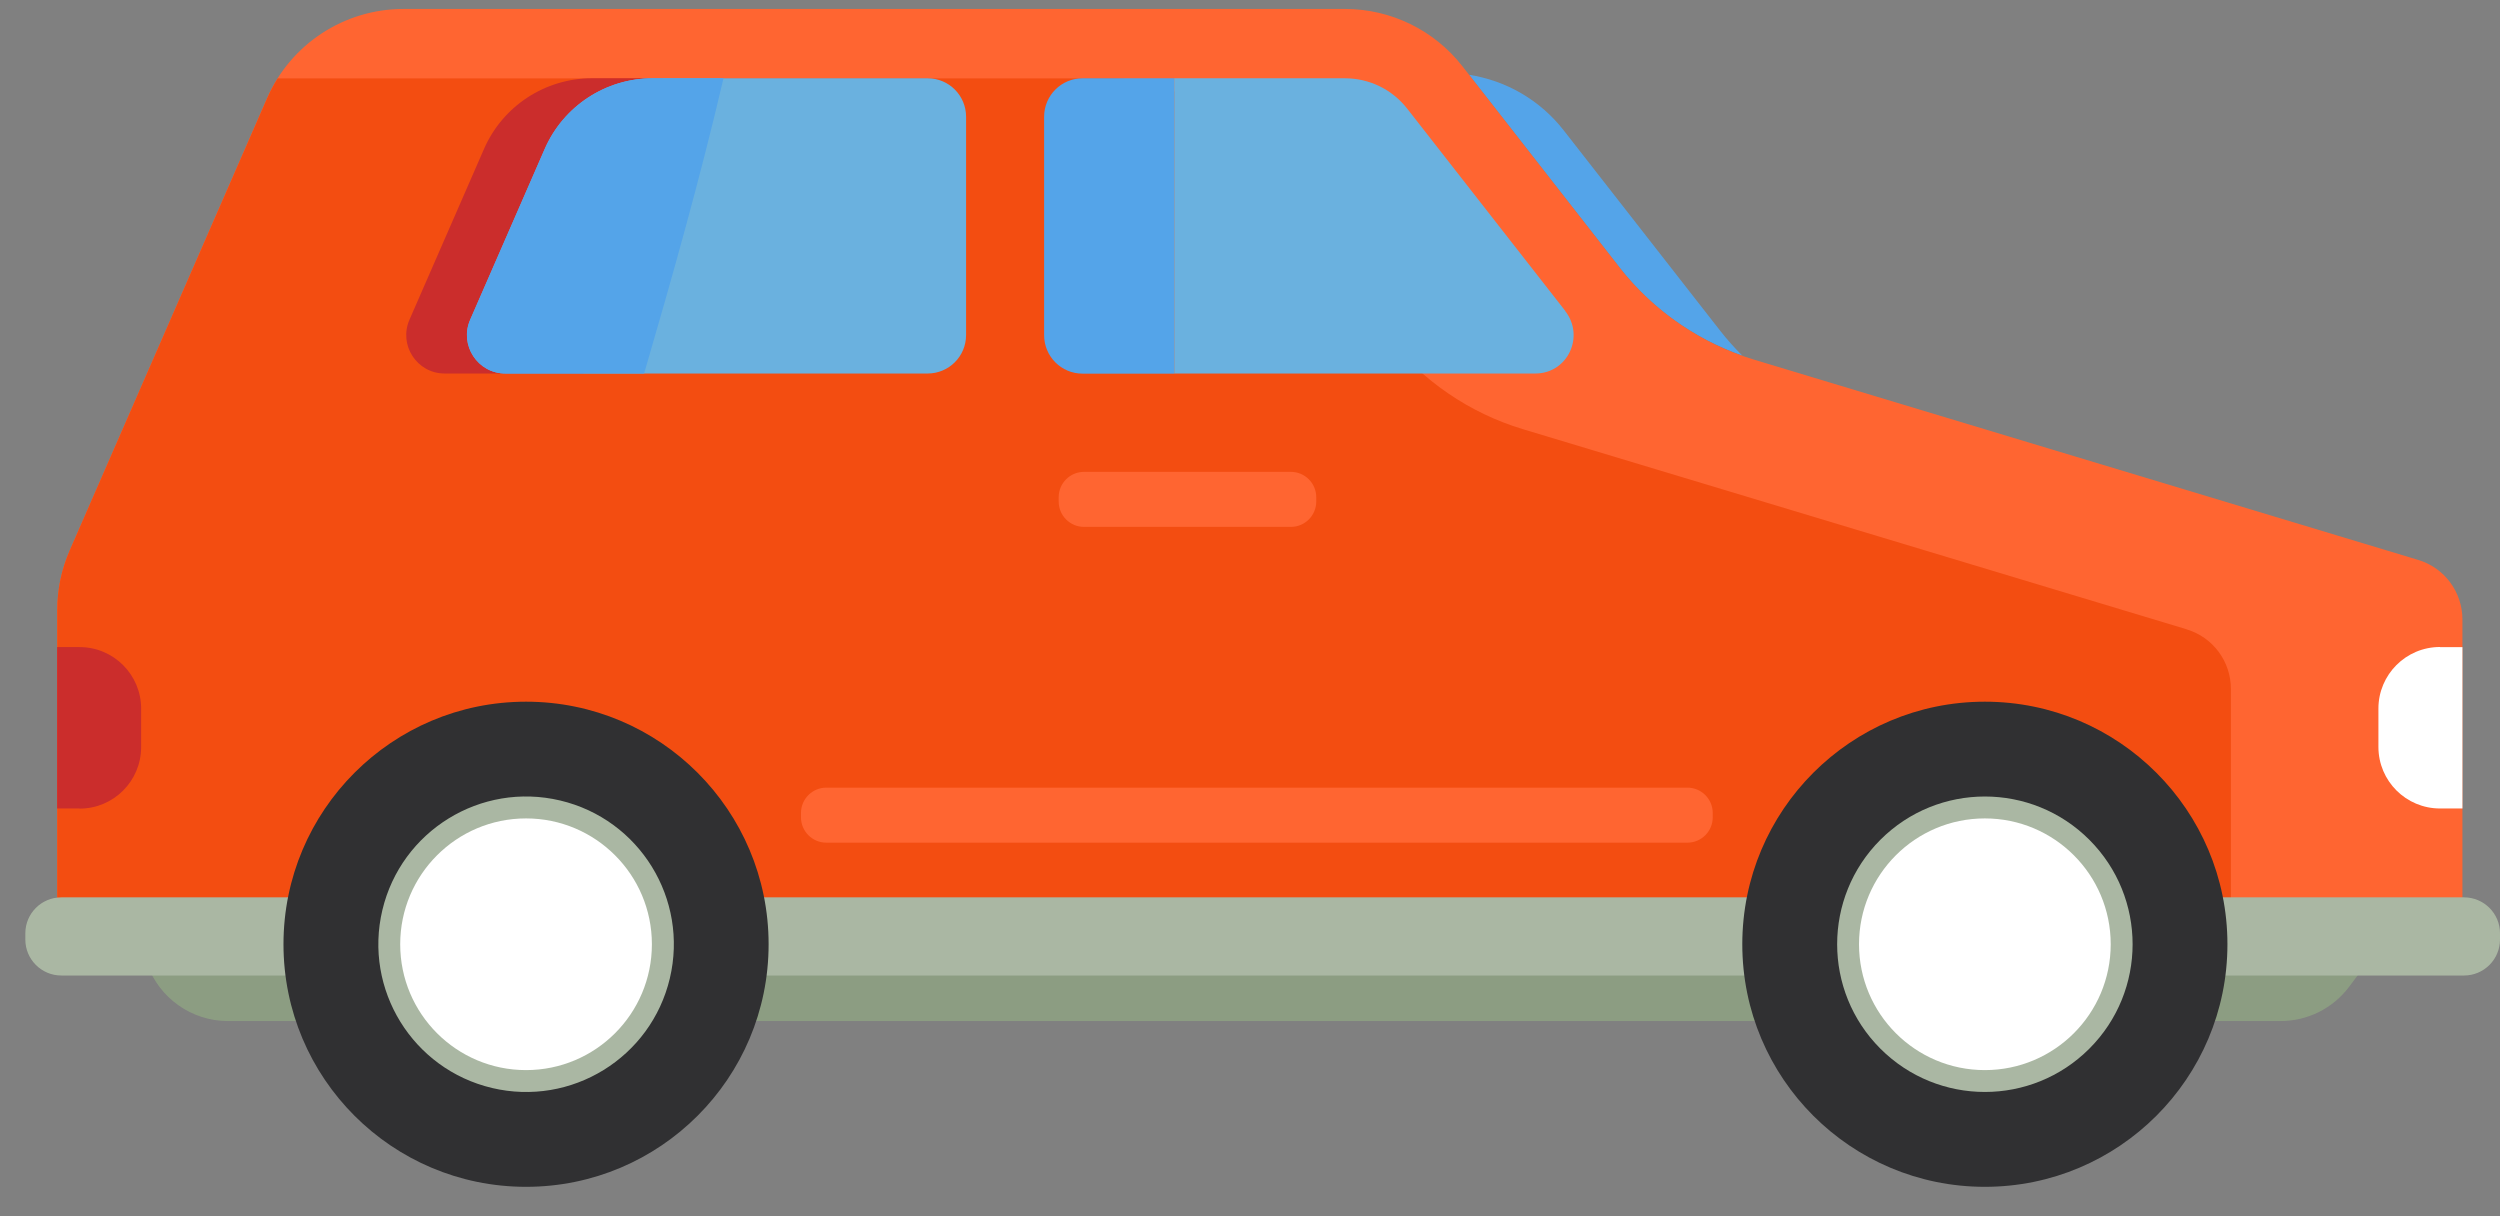
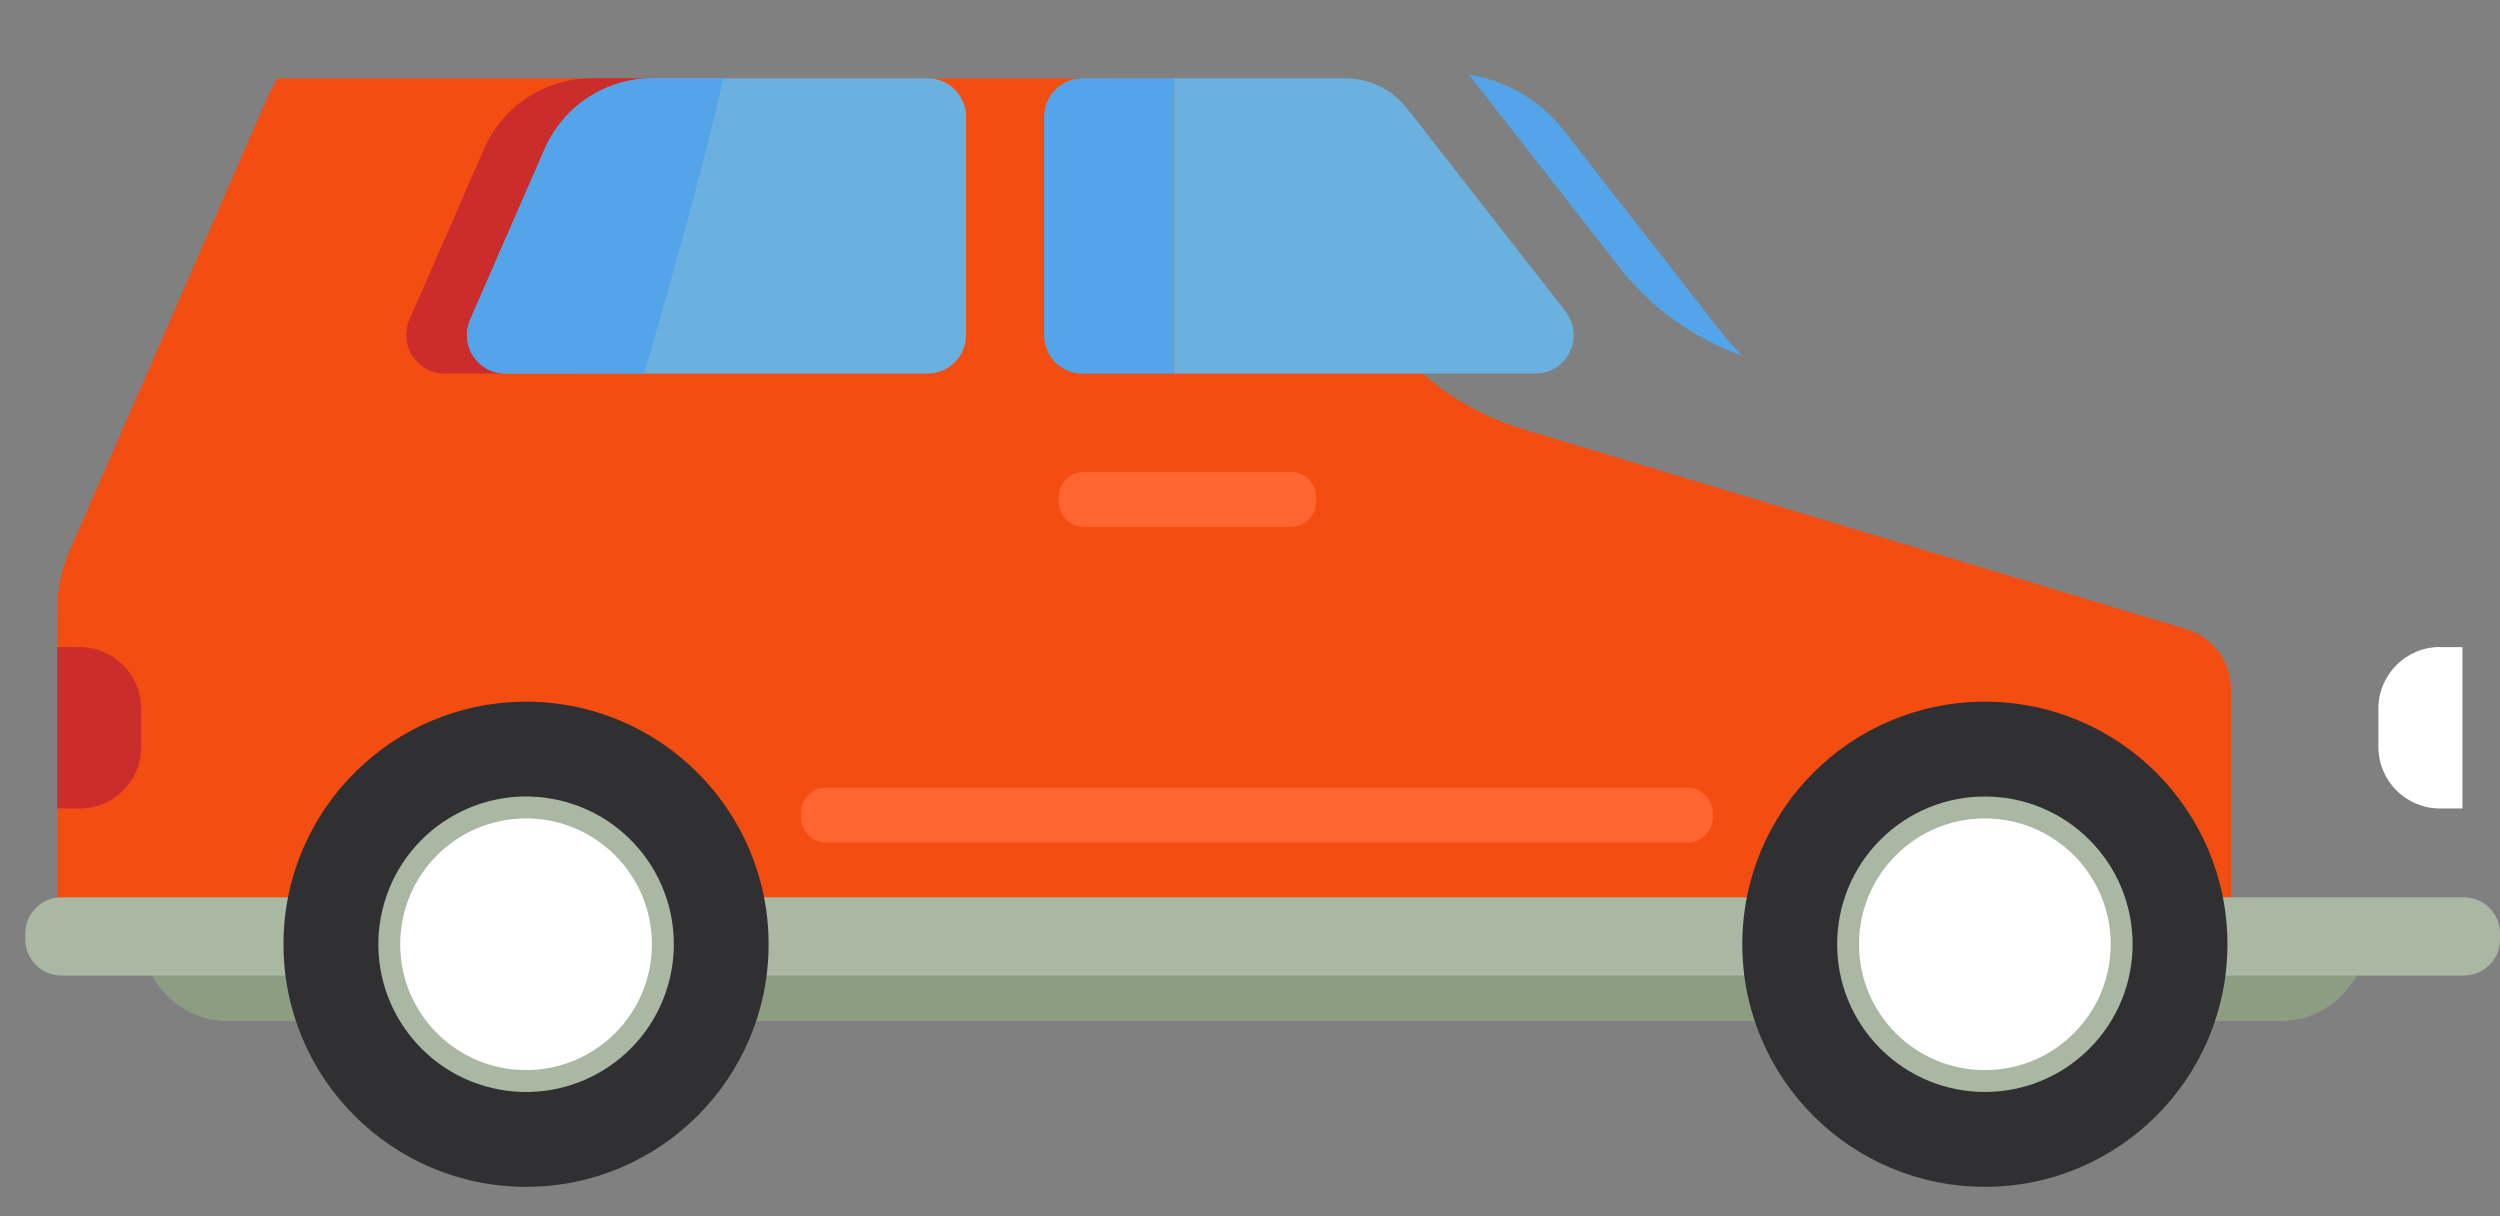
<svg xmlns="http://www.w3.org/2000/svg" width="74" height="36" viewBox="0 0 74 36" fill="none">
  <rect x="0" y="0" width="74" height="36" fill="#808080" stroke="none" />
  <g id="Car" clip-path="url(#clip0_58_1124)">
    <path id="Vector" d="M70.915 27.363L69.534 29.209C69.056 29.846 68.305 30.223 67.507 30.223H6.745C5.671 30.223 4.709 29.542 4.355 28.528L3.835 27.046L70.915 27.363Z" fill="#8C9D82" />
    <path id="Vector_2" d="M51.568 10.522C51.345 10.299 51.131 10.062 50.934 9.811L46.281 3.853C45.587 2.965 44.582 2.384 43.484 2.214L47.937 7.915C48.875 9.117 50.136 10.018 51.572 10.526L51.568 10.522Z" fill="#54A4E9" />
-     <path id="Vector_3" d="M47.937 7.915L43.284 1.957C42.449 0.889 41.167 0.265 39.812 0.265H11.943C10.19 0.265 8.605 1.303 7.904 2.908L2.062 16.297C1.819 16.855 1.695 17.452 1.695 18.06V27.643H72.888V18.337C72.888 17.526 72.358 16.808 71.58 16.574L51.929 10.649C50.35 10.172 48.955 9.217 47.937 7.919V7.915Z" fill="#FF6531" />
    <path id="Vector_4" d="M64.724 18.627L45.073 12.702C43.494 12.225 42.099 11.27 41.081 9.972L36.427 4.013C35.593 2.945 34.311 2.321 32.956 2.321H8.218C8.101 2.508 7.997 2.701 7.907 2.908L2.062 16.297C1.819 16.855 1.695 17.452 1.695 18.06V27.643H66.035V20.393C66.035 19.582 65.505 18.864 64.727 18.63L64.724 18.627Z" fill="#F34D11" />
    <path id="Vector_5" d="M17.521 2.317C16.135 2.317 14.88 3.139 14.326 4.41L12.12 9.464C11.793 10.215 12.343 11.056 13.161 11.056H17.27C18.111 8.172 18.926 5.285 19.62 2.317H17.521Z" fill="#CB2D2C" />
    <g id="Group">
      <path id="Vector_6" d="M32.044 2.317C31.417 2.317 30.906 2.825 30.906 3.456V9.922C30.906 10.549 31.413 11.06 32.044 11.06H34.761V2.317H32.044Z" fill="#54A4E9" />
      <path id="Vector_7" d="M46.331 9.201C46.331 9.201 46.321 9.187 46.314 9.18L41.658 3.222C41.211 2.648 40.536 2.317 39.805 2.317H34.758V11.056H45.446C46.404 11.056 46.919 9.955 46.328 9.204L46.331 9.201Z" fill="#6AB1DF" />
      <path id="Vector_8" d="M27.458 2.317H19.32C17.934 2.317 16.679 3.139 16.125 4.41L13.919 9.464C13.591 10.215 14.142 11.056 14.96 11.056H27.458C28.085 11.056 28.596 10.549 28.596 9.918V3.456C28.596 2.828 28.089 2.317 27.458 2.317Z" fill="#6AB1DF" />
      <path id="Vector_9" d="M19.317 2.317C17.931 2.317 16.676 3.139 16.122 4.41L13.916 9.464C13.588 10.215 14.139 11.056 14.957 11.056H19.066C19.907 8.172 20.722 5.285 21.416 2.317H19.317Z" fill="#54A4E9" />
    </g>
    <path id="Vector_10" d="M72.935 26.562H1.815C1.227 26.562 0.75 27.038 0.75 27.627V27.81C0.75 28.398 1.227 28.875 1.815 28.875H72.935C73.523 28.875 74 28.398 74 27.81V27.627C74 27.038 73.523 26.562 72.935 26.562Z" fill="#AAB7A3" />
    <path id="Vector_11" d="M72.224 19.155H72.888V23.931H72.224C71.219 23.931 70.401 23.117 70.401 22.109V20.974C70.401 19.969 71.216 19.151 72.224 19.151V19.155Z" fill="white" />
    <path id="Vector_12" d="M2.356 23.931H1.692L1.692 19.154H2.356C3.361 19.154 4.178 19.969 4.178 20.977V22.112C4.178 23.117 3.364 23.935 2.356 23.935V23.931Z" fill="#CB2D2C" />
    <path id="Vector_13" d="M58.752 35.13C62.717 35.13 65.932 31.916 65.932 27.95C65.932 23.985 62.717 20.77 58.752 20.77C54.786 20.77 51.572 23.985 51.572 27.95C51.572 31.916 54.786 35.13 58.752 35.13Z" fill="#303032" />
    <path id="Vector_14" d="M61.844 31.041C63.552 29.334 63.552 26.565 61.844 24.857C60.137 23.15 57.368 23.15 55.66 24.857C53.953 26.565 53.953 29.334 55.66 31.041C57.368 32.749 60.137 32.749 61.844 31.041Z" fill="#AAB7A3" />
    <path id="Vector_15" d="M58.752 31.675C60.809 31.675 62.477 30.008 62.477 27.95C62.477 25.893 60.809 24.225 58.752 24.225C56.694 24.225 55.027 25.893 55.027 27.95C55.027 30.008 56.694 31.675 58.752 31.675Z" fill="white" />
    <path id="Vector_16" d="M15.571 35.13C19.537 35.13 22.751 31.916 22.751 27.95C22.751 23.985 19.537 20.77 15.571 20.77C11.606 20.77 8.391 23.985 8.391 27.95C8.391 31.916 11.606 35.13 15.571 35.13Z" fill="#303032" />
    <path id="Vector_17" d="M19.827 28.96C20.385 26.61 18.933 24.253 16.583 23.695C14.233 23.137 11.876 24.59 11.318 26.939C10.76 29.289 12.213 31.646 14.562 32.204C16.912 32.762 19.269 31.31 19.827 28.96Z" fill="#AAB7A3" />
    <path id="Vector_18" d="M15.571 31.675C17.628 31.675 19.296 30.008 19.296 27.95C19.296 25.893 17.628 24.225 15.571 24.225C13.514 24.225 11.846 25.893 11.846 27.95C11.846 30.008 13.514 31.675 15.571 31.675Z" fill="white" />
    <path id="Vector_19" d="M38.21 13.967H32.088C31.673 13.967 31.337 14.303 31.337 14.718V14.845C31.337 15.26 31.673 15.596 32.088 15.596H38.21C38.624 15.596 38.961 15.26 38.961 14.845V14.718C38.961 14.303 38.624 13.967 38.21 13.967Z" fill="#FF6531" />
    <path id="Vector_20" d="M49.946 23.314H24.46C24.045 23.314 23.709 23.65 23.709 24.065V24.192C23.709 24.607 24.045 24.943 24.46 24.943H49.946C50.361 24.943 50.697 24.607 50.697 24.192V24.065C50.697 23.65 50.361 23.314 49.946 23.314Z" fill="#FF6531" />
  </g>
  <defs>
    <clipPath id="clip0_58_1124">
      <rect width="73.25" height="34.869" fill="white" transform="translate(0.75 0.261)" />
    </clipPath>
  </defs>
</svg>